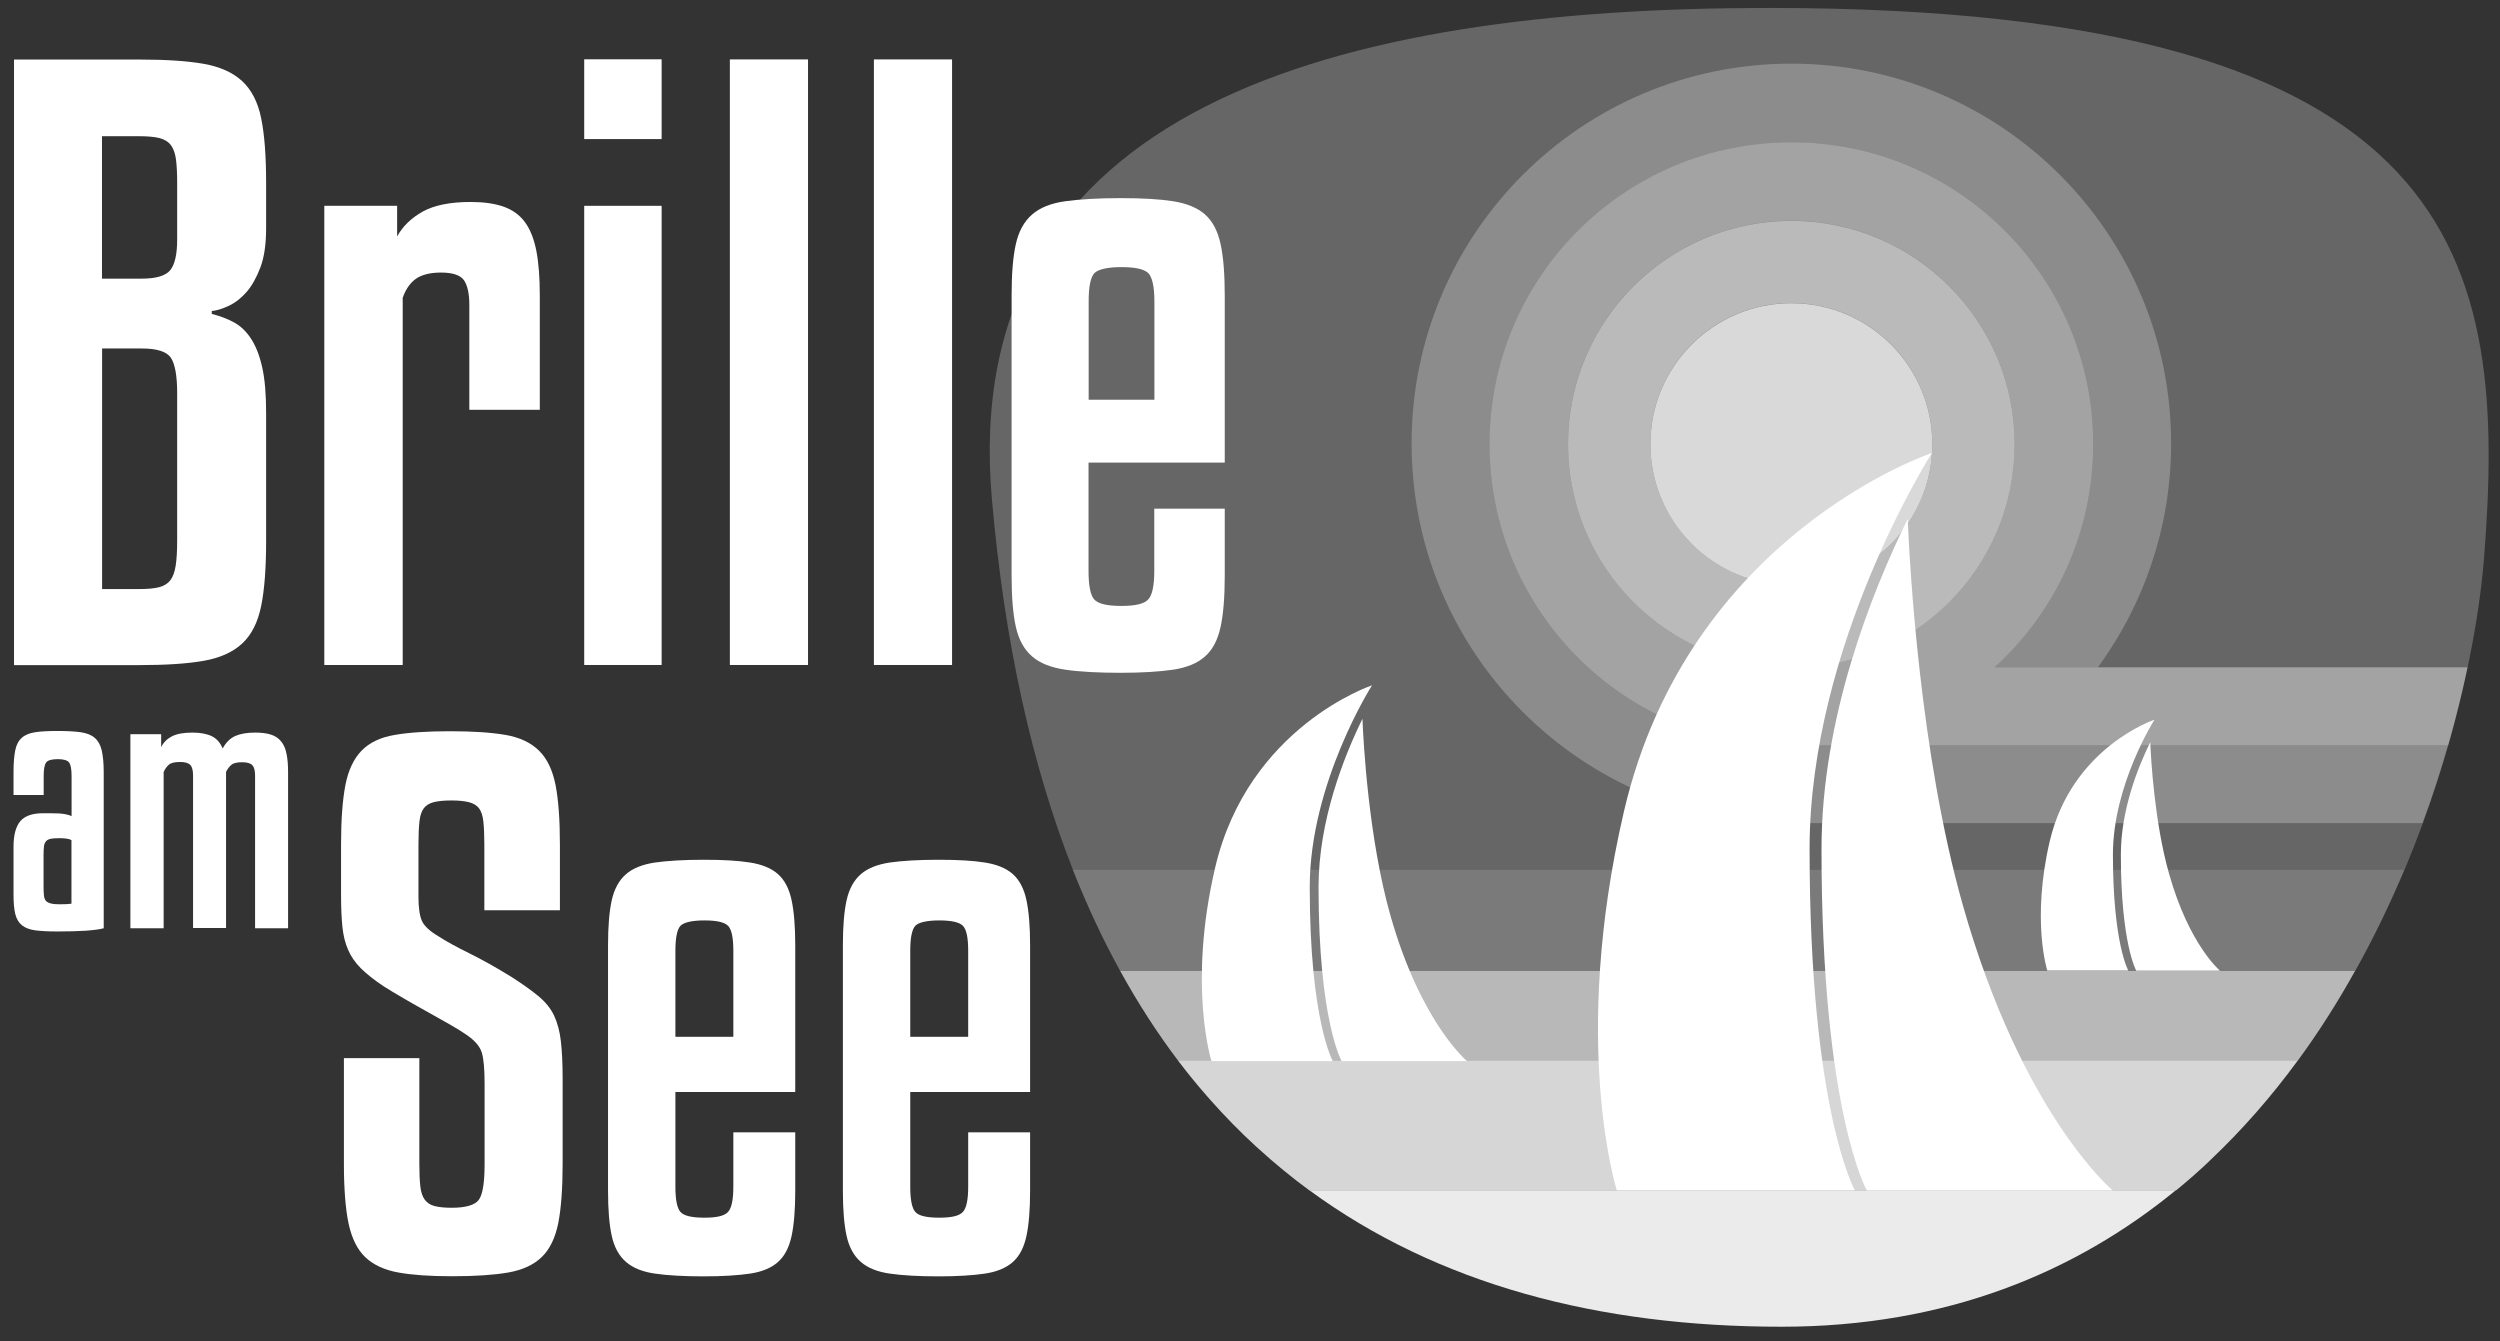
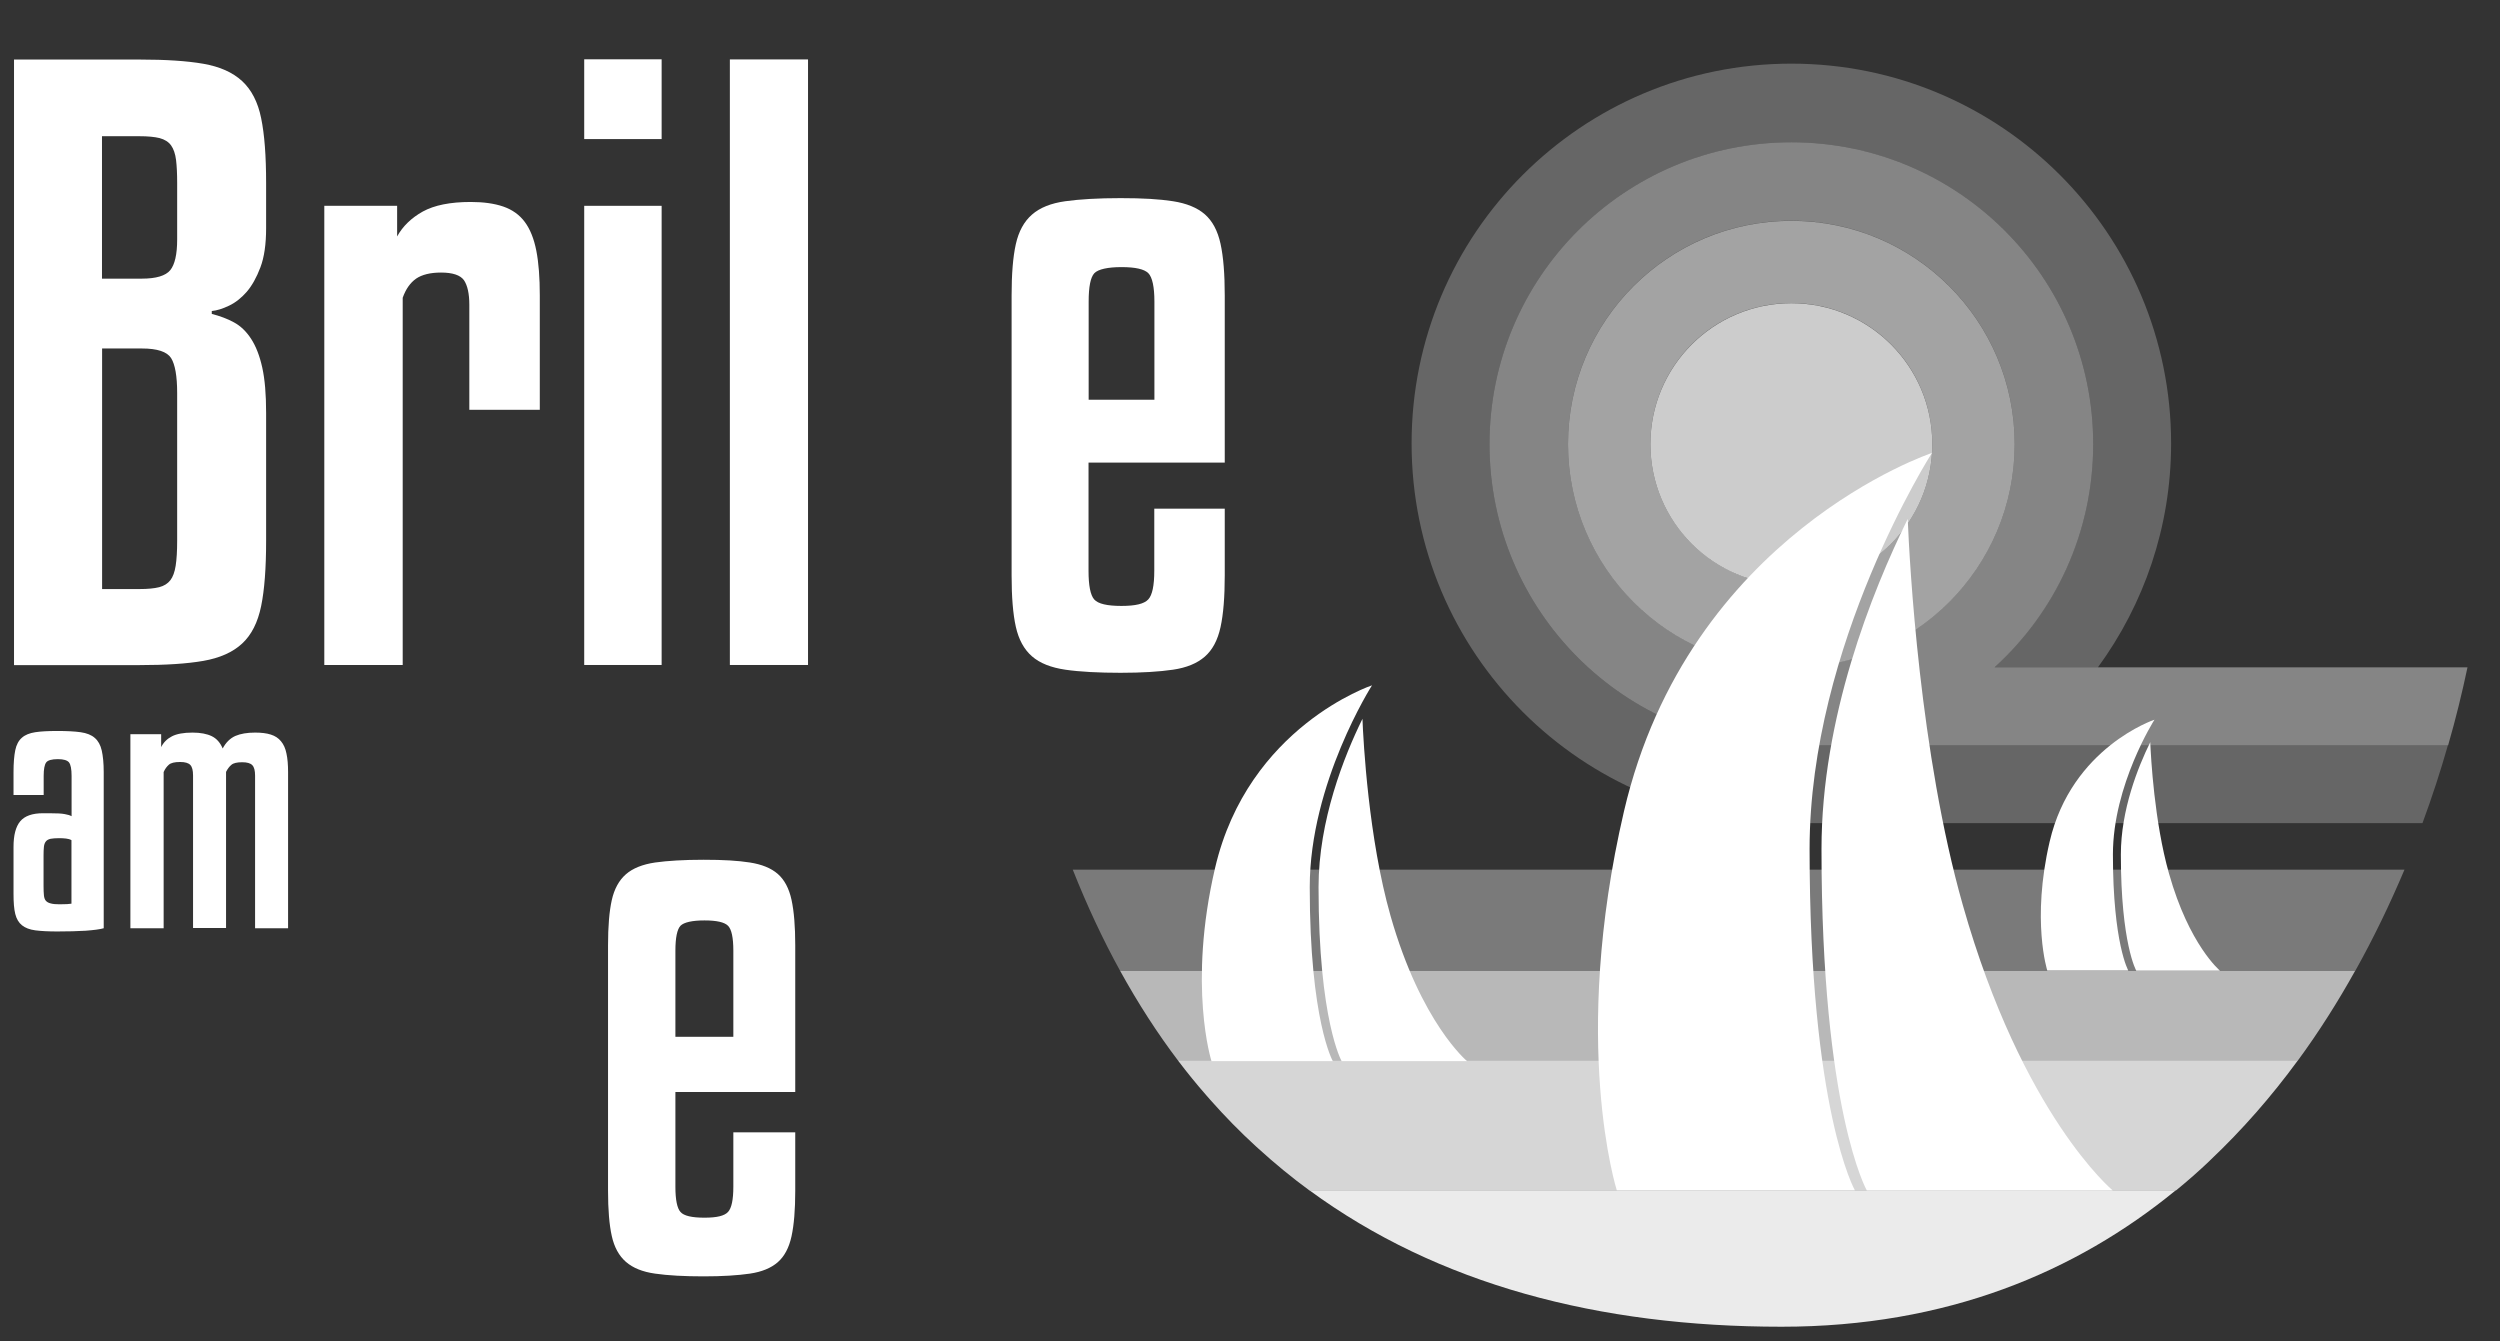
<svg xmlns="http://www.w3.org/2000/svg" id="Ebene_1" version="1.1" viewBox="0 0 201.51 108.09">
  <rect x="0" y="0" width="201.51" height="108.09" fill="#333333" stroke="none" />
  <defs>
    <style>
      .st0 {
        display: none;
        fill: #e71d73;
      }

      .st1, .st2, .st3, .st4, .st5, .st6, .st7, .st8, .st9 {
        fill: #fff;
      }

      .st2 {
        opacity: .9;
      }

      .st2, .st3, .st4, .st5, .st6, .st7, .st8, .st9 {
        isolation: isolate;
      }

      .st3 {
        opacity: .8;
      }

      .st4 {
        opacity: .75;
      }

      .st5 {
        opacity: .25;
      }

      .st6 {
        opacity: .35;
      }

      .st7 {
        opacity: .65;
      }

      .st8 {
        opacity: .55;
      }

      .st9 {
        opacity: .4;
      }
    </style>
  </defs>
  <rect class="st0" x="-29.15" y="-21.67" width="239.11" height="155.05" />
  <g>
-     <path class="st5" d="M79.95,40.23c1.02,11.63,3.25,21.53,6.53,29.87h107.34c4.03-9.6,5.91-18.96,6.4-25.07,1.89-23.95-1.39-44.39-57.62-44.39-34.69,0-65.42,7.91-62.65,39.59Z" />
    <g>
      <path class="st5" d="M162.96,60.07h-16.93c-.54.04-1.09.06-1.64.06-13.44,0-24.33-10.89-24.33-24.33s10.89-24.33,24.33-24.33,24.33,10.89,24.33,24.33c0,7.13-3.07,13.54-7.95,17.99h8.33c3.7-5.06,5.9-11.3,5.9-18.05,0-16.9-13.7-30.61-30.61-30.61s-30.61,13.7-30.61,30.61,13.7,30.61,30.61,30.61h50.87c.79-2.14,1.47-4.24,2.05-6.28h-34.35Z" />
      <path class="st9" d="M160.77,53.79c4.89-4.45,7.95-10.86,7.95-17.99,0-13.44-10.89-24.33-24.33-24.33s-24.33,10.89-24.33,24.33,10.89,24.33,24.33,24.33c.55,0,1.1-.03,1.64-.06h51.3c.63-2.18,1.14-4.29,1.56-6.28h-38.12ZM144.39,53.79c-9.94,0-18-8.06-18-18s8.06-18,18-18,18,8.06,18,18-8.06,18-18,18Z" />
      <path class="st8" d="M144.39,17.8c-9.94,0-18,8.06-18,18s8.06,18,18,18,18-8.06,18-18-8.06-18-18-18ZM144.39,47.15c-6.27,0-11.36-5.08-11.36-11.36s5.08-11.36,11.36-11.36,11.36,5.08,11.36,11.36-5.09,11.36-11.36,11.36Z" />
      <circle class="st4" cx="144.39" cy="35.8" r="11.36" />
    </g>
    <g>
      <path class="st2" d="M105.54,95.94c10.35,7.59,23.31,11,38.06,11,13.33,0,23.73-4.41,31.78-11h-69.84Z" />
      <path class="st3" d="M94.98,85.52c.72.95,1.46,1.86,2.23,2.74.12.13.23.27.35.4,1.17,1.32,2.39,2.57,3.66,3.73.07.06.14.13.21.19,1.32,1.2,2.69,2.33,4.11,3.37h69.86c.93-.76,1.82-1.54,2.68-2.36l.08-.08c2.61-2.47,4.95-5.16,7.03-8h-90.21Z" />
      <path class="st7" d="M90.29,78.26c1.44,2.61,3,5.03,4.69,7.26h90.21c1.72-2.34,3.26-4.78,4.64-7.26h-99.54Z" />
      <path class="st6" d="M90.29,78.26h99.55c1.51-2.7,2.82-5.44,3.97-8.16h-107.34c1.15,2.9,2.42,5.62,3.82,8.16Z" />
    </g>
    <path class="st1" d="M130.9,65.39c5.21-22.36,24.82-28.88,24.82-28.88,0,0-9.86,15.42-9.86,31.92,0,21.09,3.65,27.51,3.65,27.51h-19.19s-3.77-11.87.58-30.55ZM158.21,72.95c-3.47-12.23-4.29-27.5-4.44-31.12-2.91,5.91-6.95,16.04-6.95,26.61,0,21.09,3.65,27.51,3.65,27.51h19.82s-7.27-6.04-12.08-23Z" />
    <path class="st1" d="M97.94,69.96c2.66-11.4,12.65-14.72,12.65-14.72,0,0-5.02,7.86-5.02,16.27,0,10.75,1.86,14.02,1.86,14.02h-9.78s-1.93-6.05.29-15.57ZM112.08,73.81c-1.77-6.23-2.19-14.02-2.26-15.87-1.48,3.01-3.54,8.18-3.54,13.57,0,10.75,1.86,14.02,1.86,14.02h10.11s-3.71-3.07-6.17-11.72Z" />
    <path class="st1" d="M165.21,67.84c1.77-7.61,8.45-9.83,8.45-9.83,0,0-3.35,5.25-3.35,10.86,0,7.18,1.24,9.36,1.24,9.36h-6.53s-1.29-4.03.19-10.39ZM174.83,70.41c-1.18-4.16-1.46-9.36-1.51-10.59-.99,2.01-2.37,5.46-2.37,9.06,0,7.18,1.24,9.36,1.24,9.36h6.75s-2.48-2.05-4.11-7.83Z" />
  </g>
  <g>
    <g>
      <path class="st1" d="M17.06,25.3c.66.17,1.26.39,1.79.68.54.29,1,.73,1.39,1.33s.69,1.37.9,2.32c.21.95.31,2.16.31,3.65v10.32c0,2.18-.13,3.93-.4,5.25s-.78,2.33-1.54,3.03-1.8,1.16-3.12,1.39-3.03.34-5.13.34H1.13V4.8h10.13c2.1,0,3.81.11,5.13.34s2.36.69,3.12,1.39,1.28,1.7,1.54,3c.27,1.3.4,3.04.4,5.22v3.65c0,1.28-.15,2.33-.46,3.15-.31.82-.68,1.48-1.11,1.98-.43.49-.91.87-1.42,1.11-.52.25-.98.39-1.39.43v.23h-.01ZM8.22,22.46h3.21c1.15,0,1.92-.23,2.29-.68s.56-1.28.56-2.47v-4.57c0-.74-.03-1.36-.09-1.85s-.2-.89-.4-1.17c-.21-.29-.52-.48-.93-.59-.41-.1-.95-.15-1.61-.15h-3.03v11.48h0ZM8.22,47.48h3.03c.66,0,1.18-.05,1.58-.15.39-.1.69-.29.9-.56s.35-.66.43-1.17.12-1.18.12-2.01v-11.92c0-1.36-.17-2.3-.49-2.81-.33-.51-1.11-.77-2.35-.77h-3.21v19.39h0Z" />
      <path class="st1" d="M32.44,53.6h-6.3V16.59h5.87v2.47c.45-.82,1.14-1.49,2.07-2.01.93-.51,2.21-.77,3.86-.77,1.03,0,1.9.12,2.63.37.72.25,1.3.66,1.73,1.24.43.58.74,1.35.93,2.32s.28,2.17.28,3.61v9.21h-5.68v-8.46c0-.91-.15-1.56-.43-1.98-.29-.41-.91-.62-1.85-.62-.87,0-1.54.17-2.01.49-.47.33-.83.84-1.08,1.54v29.6h-.02Z" />
      <path class="st1" d="M53.33,11.21h-6.24v-6.43h6.24v6.43ZM53.33,53.6h-6.24V16.59h6.24v37.01Z" />
      <path class="st1" d="M65.13,53.6h-6.3V4.79h6.3v48.81Z" />
-       <path class="st1" d="M76.74,53.6h-6.3V4.79h6.3v48.81Z" />
      <path class="st1" d="M87.74,37.29v8.71c0,1.19.15,1.97.46,2.32s1.04.52,2.19.52,1.83-.17,2.16-.52c.33-.35.49-1.12.49-2.32v-5h5.68v5.38c0,1.73-.11,3.12-.34,4.17-.23,1.05-.65,1.84-1.27,2.38s-1.47.89-2.56,1.05c-1.09.16-2.5.25-4.23.25s-3.3-.08-4.45-.25c-1.15-.17-2.05-.52-2.69-1.08s-1.07-1.35-1.3-2.38c-.23-1.03-.34-2.41-.34-4.14v-22.56c0-1.73.11-3.11.34-4.14s.66-1.82,1.3-2.38c.64-.56,1.53-.92,2.69-1.08,1.15-.16,2.64-.25,4.45-.25s3.14.08,4.23.25,1.95.52,2.56,1.05c.62.54,1.04,1.33,1.27,2.38.23,1.05.34,2.44.34,4.17v13.47h-10.98ZM87.74,32.22h5.31v-7.91c0-1.19-.17-1.96-.49-2.29-.33-.33-1.05-.49-2.16-.49s-1.88.17-2.19.49c-.31.33-.46,1.09-.46,2.29v7.91h-.01Z" />
    </g>
    <g>
      <path class="st1" d="M4.64,75.08c-.73,0-1.33-.03-1.79-.09-.46-.06-.82-.2-1.08-.41-.26-.21-.44-.51-.54-.91s-.14-.94-.14-1.62v-3.79c0-.94.18-1.63.54-2.06s.97-.65,1.84-.65h.5c.59,0,1.01.02,1.25.07.24.04.43.1.55.17v-3.24c0-.56-.07-.92-.21-1.1-.14-.17-.44-.26-.89-.26-.5,0-.82.09-.95.27s-.2.54-.2,1.08v1.54H1.09v-1.85c0-.73.05-1.32.14-1.76s.27-.78.54-1.01c.26-.23.62-.37,1.07-.44s1.04-.1,1.78-.1,1.39.03,1.88.1.87.22,1.14.46c.27.23.46.57.56,1.01s.16,1.02.16,1.75v12.58c-.31.09-.8.15-1.45.2-.67.04-1.42.06-2.27.06ZM4.79,72.89c.5,0,.83-.02.97-.05v-5.12c-.12-.07-.27-.11-.44-.13-.17-.02-.36-.03-.55-.03-.3,0-.53.02-.69.05-.17.04-.29.1-.38.21s-.14.25-.16.43-.03.41-.03.69v2.45c0,.33.01.59.03.78s.07.34.16.44.22.17.39.21c.17.05.41.07.7.07Z" />
      <path class="st1" d="M13.17,74.82h-2.66v-15.64h2.48v1.04c.19-.38.48-.67.87-.87s.94-.3,1.66-.3c.64,0,1.16.1,1.55.29.39.19.68.52.88.99.26-.49.6-.82,1.02-1.01.42-.18.95-.27,1.59-.27.5,0,.93.05,1.27.16s.61.28.82.54c.21.25.36.58.44.99.09.41.13.91.13,1.5v12.58h-2.66v-12.3c0-.4-.07-.68-.22-.84s-.42-.24-.82-.24c-.42,0-.71.07-.87.21-.17.14-.31.33-.43.57v12.58h-2.66v-12.3c0-.4-.07-.68-.22-.84s-.42-.24-.82-.24c-.44,0-.74.07-.91.22s-.31.34-.42.59v12.59h-.02Z" />
    </g>
    <g>
-       <path class="st1" d="M39.04,73.37v-5.32c0-.76-.03-1.37-.08-1.84s-.17-.82-.35-1.06c-.18-.23-.45-.4-.81-.49s-.83-.14-1.41-.14c-.62,0-1.09.05-1.44.14-.34.09-.61.25-.79.49-.18.24-.3.59-.35,1.06-.05.47-.08,1.08-.08,1.84v4.23c0,.87.09,1.51.27,1.93.18.42.63.84,1.36,1.27.61.4,1.44.85,2.47,1.36,1.03.51,2.16,1.14,3.39,1.9.9.58,1.64,1.1,2.2,1.57s.98.99,1.25,1.57c.27.58.45,1.27.54,2.06.09.8.14,1.79.14,2.98v6.89c0,1.99-.12,3.58-.35,4.77-.24,1.19-.68,2.11-1.33,2.74s-1.56,1.05-2.71,1.25c-1.16.2-2.66.3-4.5.3s-3.22-.1-4.34-.3c-1.12-.2-2.01-.61-2.66-1.22-.65-.61-1.1-1.52-1.36-2.71-.25-1.19-.38-2.8-.38-4.83v-8.52h6.08v8.52c0,.76.03,1.37.08,1.82s.17.81.35,1.06.44.43.79.52c.34.09.8.14,1.38.14,1.16,0,1.89-.22,2.2-.65s.46-1.39.46-2.88v-6.46c0-1.16-.07-1.99-.22-2.5s-.56-.99-1.25-1.46c-.36-.25-.81-.53-1.36-.84s-1.12-.63-1.74-.98c-.62-.34-1.24-.7-1.87-1.06s-1.2-.71-1.71-1.03c-.76-.51-1.37-.99-1.82-1.44s-.8-.95-1.03-1.49c-.24-.54-.39-1.16-.46-1.84-.07-.69-.11-1.54-.11-2.55v-4.12c0-1.99.12-3.58.35-4.77s.67-2.12,1.3-2.77c.63-.65,1.52-1.08,2.66-1.27,1.14-.2,2.63-.3,4.48-.3s3.34.1,4.48.3c1.14.2,2.03.62,2.69,1.27s1.09,1.57,1.33,2.77c.23,1.19.35,2.79.35,4.77v5.32h-6.09Z" />
      <path class="st1" d="M54.44,88.01v7.65c0,1.05.14,1.73.41,2.03.27.31.91.46,1.93.46s1.61-.15,1.9-.46.43-.99.43-2.03v-4.39h4.99v4.72c0,1.52-.1,2.74-.3,3.66-.2.92-.57,1.62-1.11,2.09-.54.47-1.29.78-2.25.92s-2.2.22-3.72.22-2.89-.07-3.91-.22c-1.01-.14-1.8-.46-2.36-.95-.56-.49-.94-1.18-1.14-2.09-.2-.9-.3-2.12-.3-3.63v-19.8c0-1.52.1-2.73.3-3.63.2-.9.58-1.6,1.14-2.09.56-.49,1.35-.8,2.36-.95,1.01-.14,2.31-.22,3.91-.22s2.76.07,3.72.22,1.71.45,2.25.92.91,1.17,1.11,2.09c.2.92.3,2.14.3,3.66v11.83h-9.66ZM54.44,83.57h4.67v-6.94c0-1.05-.14-1.72-.43-2.01-.29-.29-.92-.43-1.9-.43s-1.65.15-1.93.43c-.27.29-.41.96-.41,2.01v6.94h0Z" />
-       <path class="st1" d="M73.37,88.01v7.65c0,1.05.14,1.73.41,2.03.27.31.91.46,1.93.46s1.61-.15,1.9-.46.43-.99.43-2.03v-4.39h4.99v4.72c0,1.52-.1,2.74-.3,3.66-.2.92-.57,1.62-1.11,2.09-.54.47-1.29.78-2.25.92s-2.2.22-3.72.22-2.89-.07-3.91-.22c-1.01-.14-1.8-.46-2.36-.95-.56-.49-.94-1.18-1.14-2.09-.2-.9-.3-2.12-.3-3.63v-19.8c0-1.52.1-2.73.3-3.63.2-.9.58-1.6,1.14-2.09.56-.49,1.35-.8,2.36-.95,1.01-.14,2.31-.22,3.91-.22s2.76.07,3.72.22,1.71.45,2.25.92.91,1.17,1.11,2.09c.2.92.3,2.14.3,3.66v11.83h-9.66ZM73.37,83.57h4.67v-6.94c0-1.05-.14-1.72-.43-2.01-.29-.29-.92-.43-1.9-.43s-1.65.15-1.93.43c-.27.29-.41.96-.41,2.01v6.94h0Z" />
    </g>
  </g>
</svg>